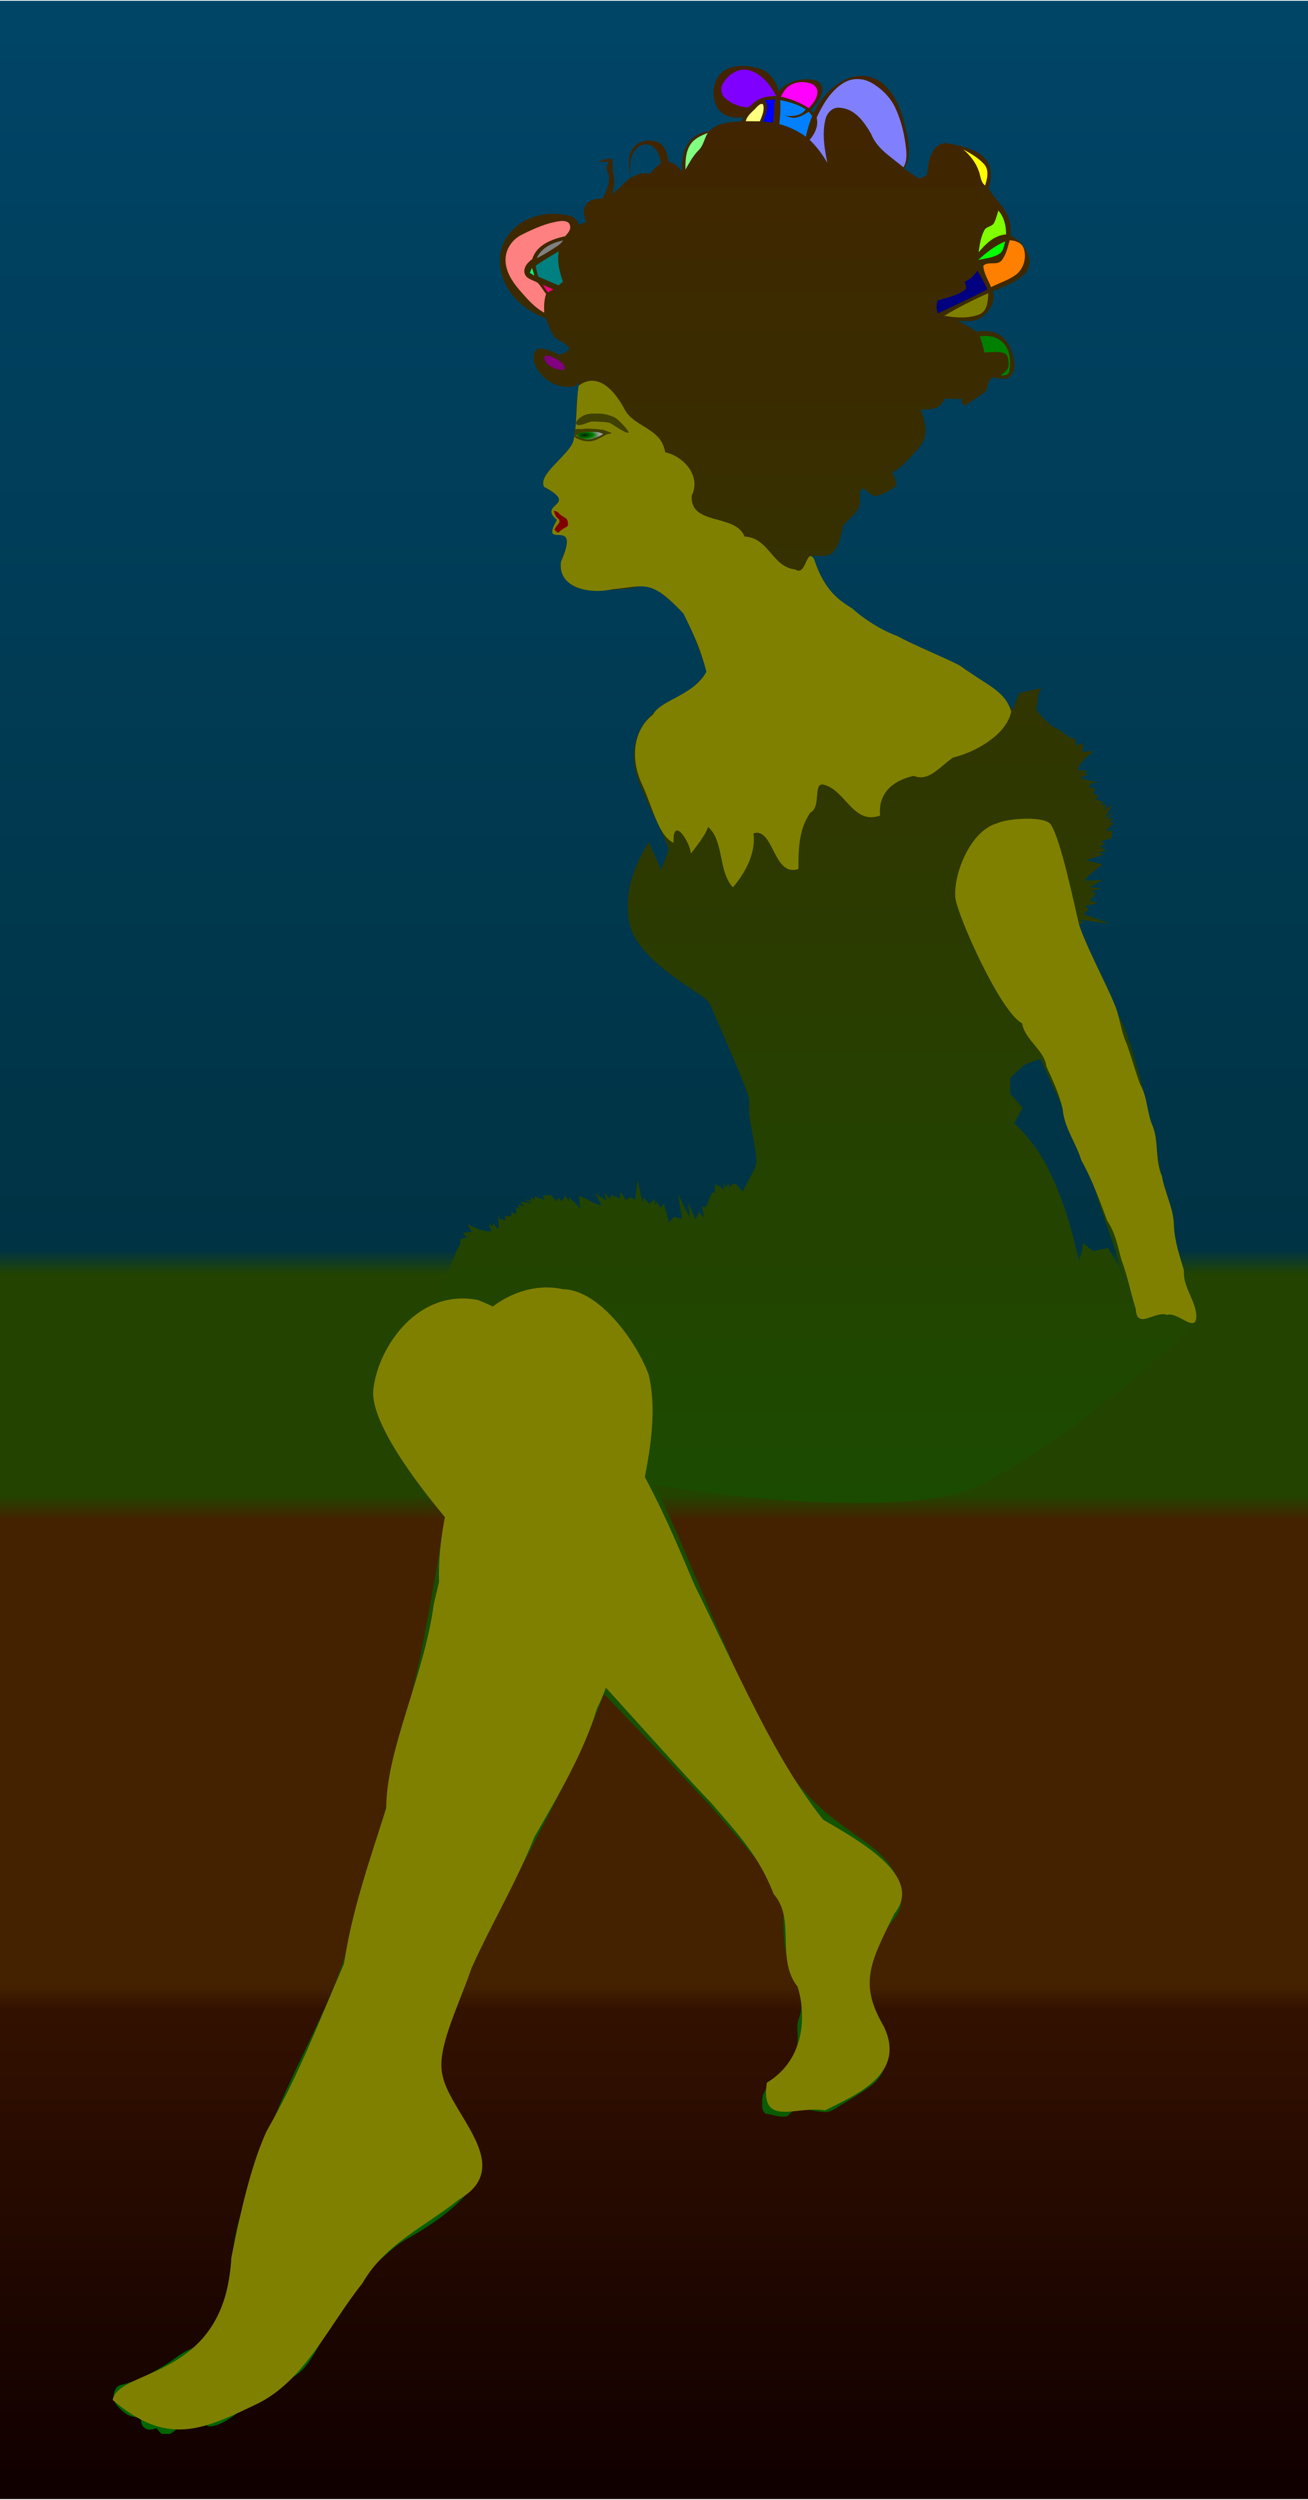
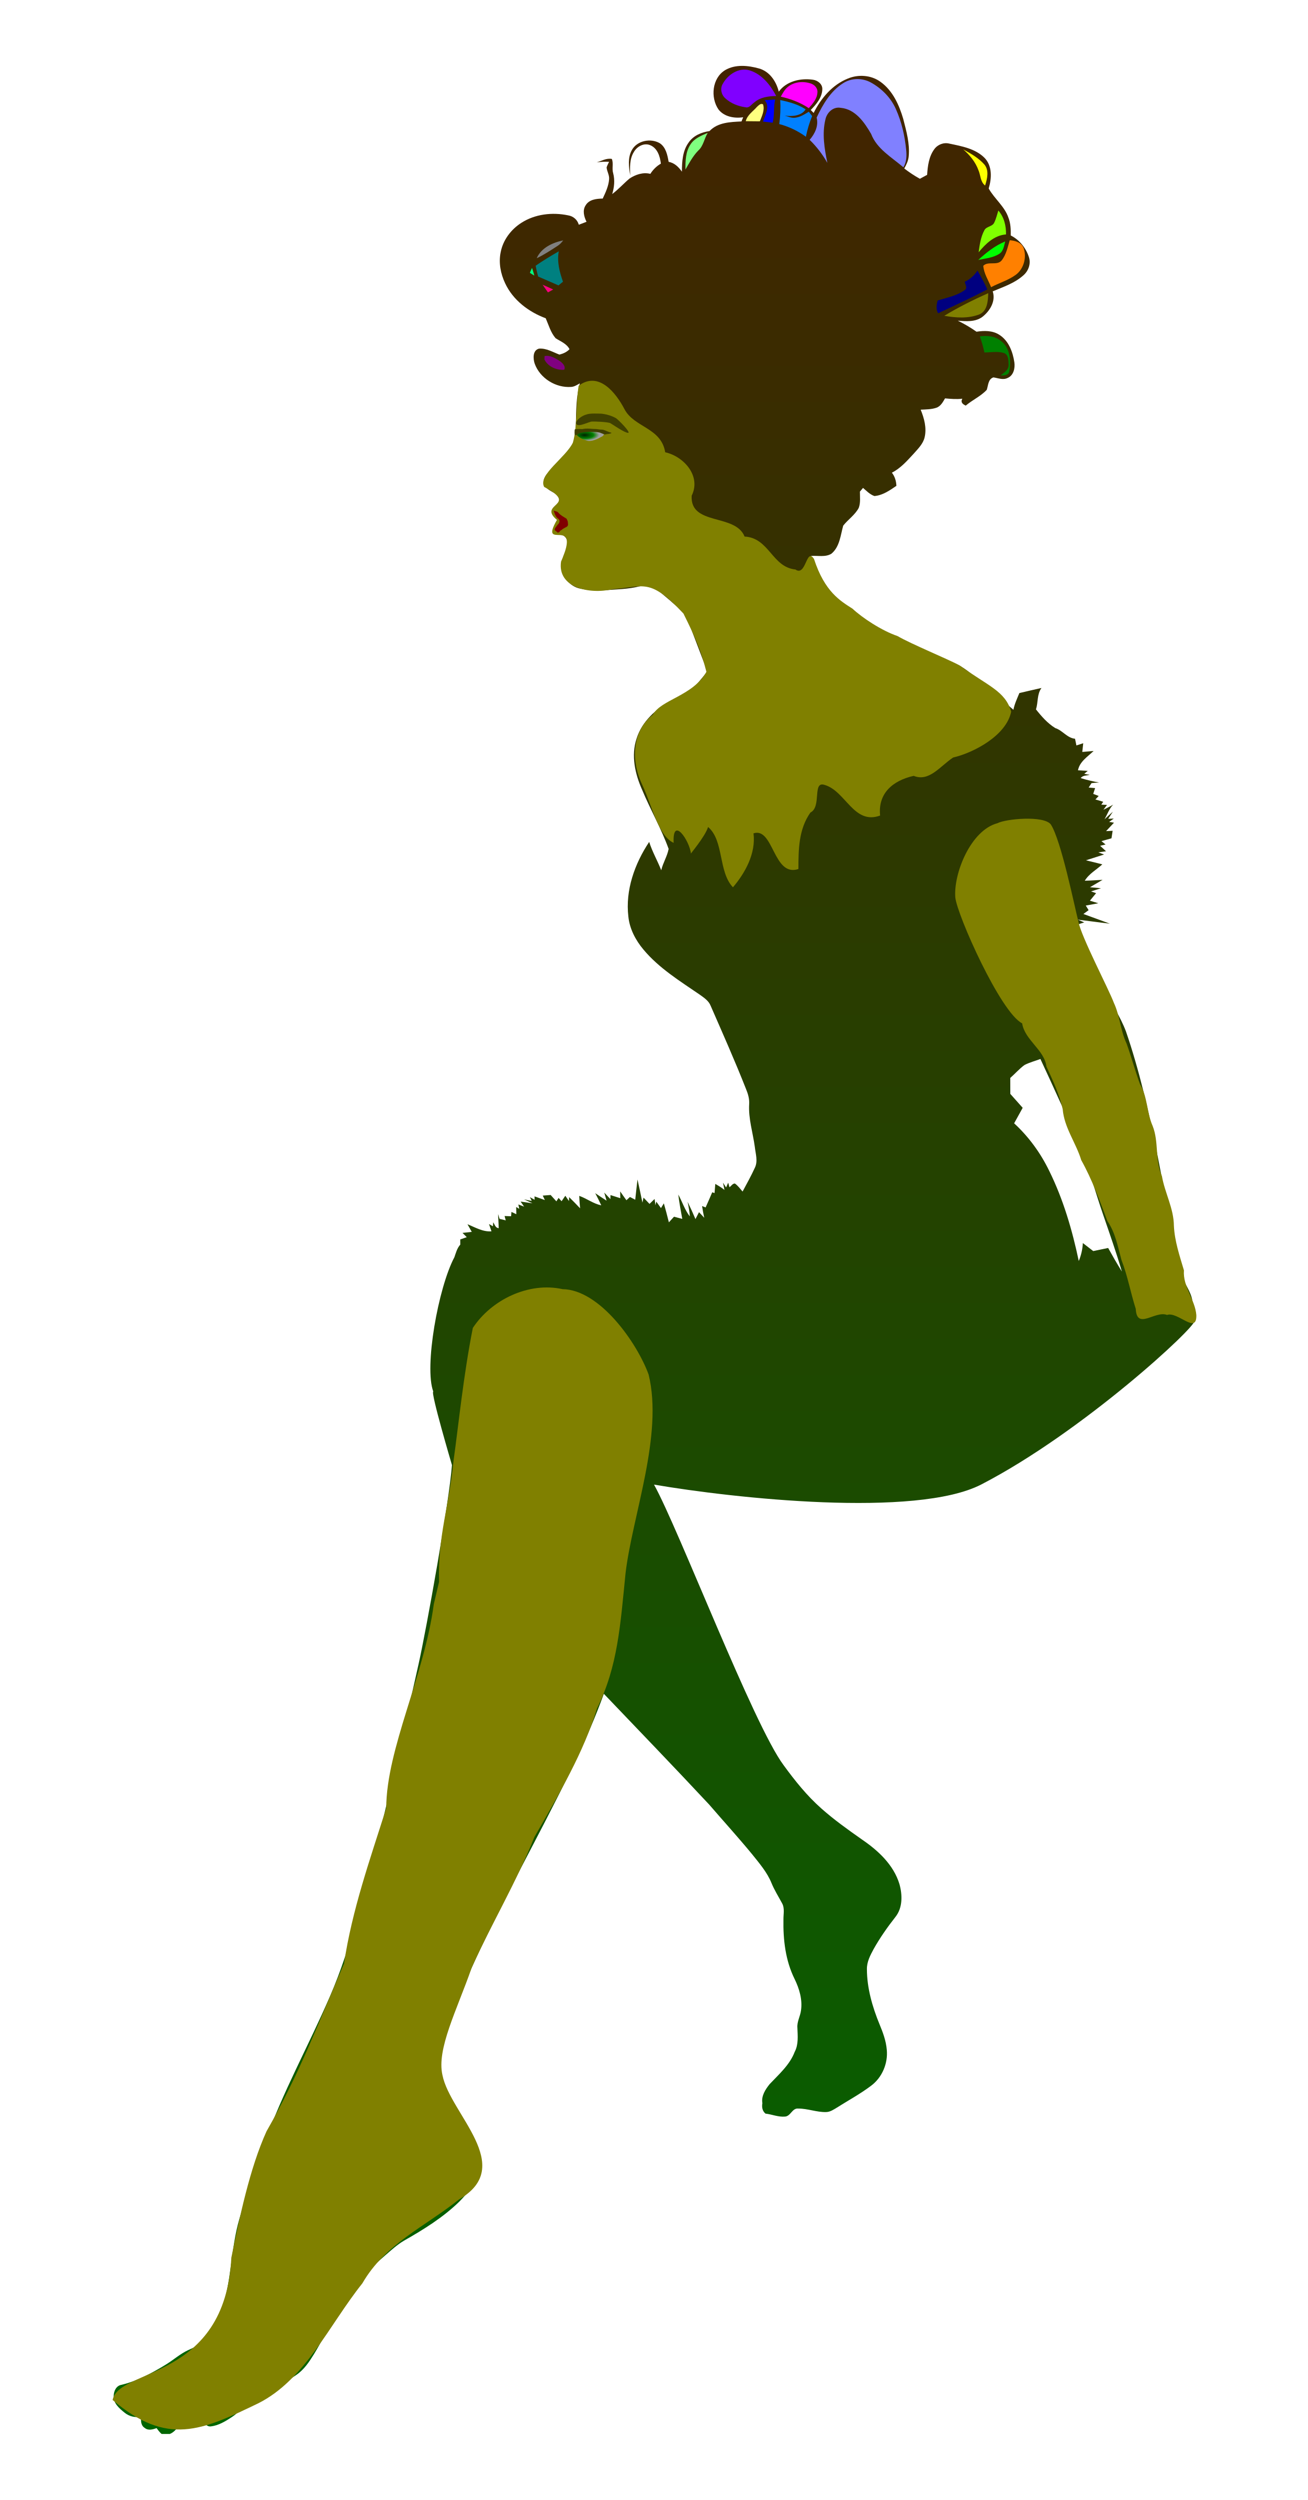
<svg xmlns="http://www.w3.org/2000/svg" version="1.1" viewBox="838 -44 884 1688" width="515" height="984">
  <style type="text/css" id="style1">
path { fill-rule:evenodd; }
.b0 .space { fill:url(#bg); stroke:none; stroke-width:0; }
.b0 .g11 { fill:#ffffff; }
.g11 { stroke:none; stroke-width:0; }
.sw { stroke-width:5.144; } 
.nf { stroke:#808080; stroke-width:5.144; fill:none; fill-opacity:0; } 
.f0 { fill:#404040; }
.f1 { fill:#800000; }
.f2 { fill:#FF0000; }
.f3 { fill:#008000; }
.f4 { fill:#808000; }
.f5 { fill:#FF8000; }
.f6 { fill:#00FF00; }
.f7 { fill:#80FF00; }
.f8 { fill:#FFFF00; }
.f9 { fill:#000080; }
.f10 { fill:#800080; }
.f11 { fill:#FF0080; }
.f12 { fill:#008080; }
.f13 { fill:#808080; }
.f14 { fill:#FF8080; }
.f15 { fill:#00FF80; }
.f16 { fill:#80FF80; }
.f17 { fill:#FFFF80; }
.f18 { fill:#0000FF; }
.f19 { fill:#8000FF; }
.f20 { fill:#FF00FF; }
.f21 { fill:#0080FF; }
.f22 { fill:#8080FF; }
.f23 { fill:#FF80FF; }
.f24 { fill:#00FFFF; }
.f25 { fill:#80FFFF; }
.f26 { fill:#FFFFFF; }

.hrdr { fill:url(#hrdr); }
.fairy { fill:#808000; }
.lips { fill:#800000;}
.eye { fill:url(#eg);}
.brow { fill:#404000; }

</style>
  <defs>
    <linearGradient id="bg" x1="0" y1="0" x2="0" y2="100%">
      <stop stop-color="#004466" offset="0" />
      <stop stop-color="#003344" offset=".5" />
      <stop stop-color="#224400" offset=".51" />
      <stop stop-color="#224400" offset=".6" />
      <stop stop-color="#442200" offset=".61" />
      <stop stop-color="#442200" offset=".8" />
      <stop stop-color="#331100" offset=".81" />
      <stop stop-color="#110000" offset="1" />
    </linearGradient>
    <linearGradient id="hrdr" x1="0" y1="0" x2="0" y2="100%">
      <stop stop-color="#442200" offset="0" />
      <stop stop-color="#224400" offset=".5" />
      <stop stop-color="#006600" offset="1" />
    </linearGradient>
    <radialGradient id="eg" cx=".3" cy=".4">
      <stop stop-color="#002200" offset="0" />
      <stop stop-color="#008000" offset=".6" />
      <stop stop-color="#a0a0a0" offset="1" />
    </radialGradient>
  </defs>
  <g class="b0">
-     <rect class="space" x="838" y="-44" width="884" height="1688" />
    <g class="sw">
      <g class="g11">
        <g>
          <path class="hrdr" d="m 1586.932,798.682 c -3.358,0.694 -6.707,1.407 -10.065,2.1 -2.357,-1.803 -4.705,-3.606 -7.034,-5.429 -0.198,4.181 -1.159,8.272 -2.754,12.155 -4.399,-20.892 -10.451,-41.587 -19.902,-60.776 -5.854,-12.125 -13.869,-23.161 -23.785,-32.275 1.932,-3.497 3.864,-6.974 5.785,-10.471 -2.804,-3.12 -5.577,-6.261 -8.361,-9.401 -0.01,-3.606 -0.02,-7.202 -0.03,-10.788 3.259,-2.863 6.122,-6.191 9.619,-8.747 3.408,-1.763 7.162,-2.695 10.739,-4.062 8.638,18.436 16.841,37.08 25.558,55.466 6.657,16.415 11.234,33.553 17.019,50.265 4.319,12.571 8.747,25.123 12.492,37.882 -3.249,-5.221 -6.31,-10.55 -9.282,-15.92 z m 58.23,49.314 c -2.179,-4.329 -0.545,-9.292 -1.337,-13.869 -1.05,-6.439 -5.686,-11.482 -7.301,-17.713 -12.68,-54.634 -19.278,-110.823 -37.565,-164.07 -3.824,-10.144 -10.025,-19.129 -14.889,-28.768 -7.133,-13.998 -12.69,-28.709 -18.822,-43.152 1.833,-0.565 3.655,-1.149 5.518,-1.694 -1.08,-0.476 -3.249,-1.417 -4.329,-1.882 7.222,0.852 14.414,1.892 21.645,2.704 -5.954,-2.199 -11.927,-4.329 -17.871,-6.518 1.169,-0.882 2.328,-1.754 3.517,-2.605 -0.654,-1.05 -1.288,-2.08 -1.922,-3.101 2.823,-0.505 5.657,-0.991 8.47,-1.565 -1.902,-0.604 -3.784,-1.169 -5.676,-1.724 1.387,-1.694 2.784,-3.388 4.18,-5.072 -1.159,-0.426 -2.268,-0.802 -3.398,-1.208 2.219,-0.723 4.468,-1.417 6.716,-2.13 -2.486,-0.248 -4.973,-0.475 -7.44,-0.694 2.833,-1.674 5.676,-3.329 8.52,-4.993 -4.022,0.228 -8.024,0.525 -12.036,0.604 2.853,-4.735 7.886,-7.4 11.858,-11.075 -3.695,-0.911 -7.38,-1.803 -11.066,-2.714 4.072,-1.327 8.163,-2.625 12.244,-3.923 -1.298,-0.485 -2.586,-0.961 -3.863,-1.437 1.714,-0.258 3.437,-0.515 5.181,-0.753 -1.327,-1.238 -2.655,-2.477 -3.962,-3.695 0.912,-0.218 2.734,-0.654 3.646,-0.862 -0.694,-0.575 -2.071,-1.724 -2.764,-2.298 2.249,-0.644 4.497,-1.278 6.766,-1.902 0.258,-1.704 0.515,-3.398 0.792,-5.072 -1.486,0.059 -2.972,0.139 -4.438,0.228 1.763,-1.902 3.546,-3.804 5.33,-5.696 -0.823,-0.139 -2.447,-0.416 -3.259,-0.545 0.783,-0.575 2.348,-1.704 3.13,-2.269 -0.941,0.05 -2.813,0.149 -3.754,0.198 1.05,-1.615 2.1,-3.22 3.141,-4.834 -1.902,1.714 -3.824,3.388 -5.657,5.171 1.912,-3.319 3.14,-7.133 5.854,-9.936 -2.12,1.298 -4.378,2.358 -6.578,3.477 0.605,-0.822 1.813,-2.477 2.417,-3.299 -1.308,-0.079 -2.596,-0.129 -3.864,-0.159 0.416,-0.664 0.862,-1.288 1.298,-1.922 -1.753,-0.585 -3.517,-1.09 -5.27,-1.565 0.723,-0.802 1.456,-1.605 2.209,-2.388 -1.238,-0.475 -2.467,-0.941 -3.685,-1.387 0.317,-0.981 0.951,-2.942 1.268,-3.923 -1.456,-0.139 -2.912,-0.277 -4.349,-0.376 0.674,-0.981 1.317,-1.981 1.932,-2.992 1.704,-0.178 3.428,-0.317 5.161,-0.406 -4.21,-0.733 -8.381,-1.714 -12.462,-2.982 1.397,-1.981 4.002,-1.654 6.093,-2.209 -0.931,-0.168 -2.784,-0.505 -3.715,-0.674 0.773,-0.674 1.555,-1.347 2.348,-2.001 -2.199,-0.119 -4.388,-0.238 -6.568,-0.367 1.05,-5.855 6.568,-9.243 10.56,-13.086 -2.566,0.218 -5.112,0.446 -7.658,0.674 0.198,-1.981 0.416,-3.943 0.634,-5.904 -1.545,0.495 -3.091,1.001 -4.606,1.516 -0.317,-1.516 -0.644,-3.031 -0.931,-4.527 -5.439,-0.565 -8.391,-5.647 -13.374,-7.232 -5.171,-3.19 -9.292,-7.886 -13.027,-12.621 1.545,-4.814 0.585,-10.164 3.725,-14.473 -4.983,1.159 -9.986,2.229 -14.948,3.447 -1.516,3.695 -3.259,7.331 -4.022,11.283 -5.776,-4.696 -10.521,-10.521 -16.465,-15.018 -8.272,-5.577 -15.166,-13.304 -24.598,-17.069 -21.923,-8.351 -43.638,-17.752 -63.302,-30.69 -2.675,-1.575 -4.131,-4.478 -6.697,-6.181 -4.289,-2.942 -8.648,-5.894 -12.145,-9.787 -6.627,-7.073 -9.867,-16.405 -13.542,-25.172 4.527,-0.367 9.679,1 13.75,-1.526 5.597,-4.626 6.142,-12.413 7.965,-18.941 3.259,-4.22 8.034,-7.242 10.521,-12.066 1.288,-3.497 0.753,-7.311 0.773,-10.947 0.694,-0.842 1.397,-1.674 2.11,-2.506 2.378,2.041 4.636,4.468 7.697,5.498 5.558,-0.456 10.372,-3.814 14.85,-6.895 -0.139,-3.24 -1.05,-6.33 -3.061,-8.896 5.884,-2.932 10.243,-7.985 14.651,-12.71 2.942,-3.388 6.469,-6.687 7.499,-11.234 1.466,-6.3 -0.297,-12.779 -2.685,-18.614 3.537,-0.188 7.192,-0.148 10.59,-1.298 2.923,-1 4.438,-3.834 5.875,-6.34 3.893,0.357 7.796,0.703 11.699,0.218 -1.367,2.417 0.218,3.715 2.308,4.666 4.498,-3.834 10.124,-6.281 14.186,-10.649 1.03,-2.972 0.881,-7.222 4.487,-8.411 3.17,0.446 6.508,1.962 9.629,0.377 4.012,-1.694 5.112,-6.598 4.547,-10.521 -1.03,-7.123 -3.923,-14.78 -10.313,-18.723 -4.537,-2.873 -10.164,-2.784 -15.276,-1.991 -3.992,-2.833 -8.242,-5.29 -12.621,-7.46 5.508,0.446 11.63,0.961 16.395,-2.417 5.211,-3.973 9.382,-10.659 7.182,-17.396 7.192,-3.021 14.909,-5.557 20.793,-10.887 3.368,-2.942 5.092,-7.747 3.715,-12.096 -1.971,-6.281 -6.409,-11.828 -12.324,-14.78 0.069,-4.062 -0.059,-8.202 -1.565,-12.016 -2.615,-7.717 -9.441,-12.739 -13.334,-19.714 2.011,-6.716 2.516,-15.008 -2.605,-20.496 -6.29,-6.479 -15.612,-8.074 -24.062,-9.857 -3.794,-0.941 -7.915,0.683 -10.144,3.854 -3.636,4.963 -4.418,11.313 -4.805,17.277 -1.644,0.872 -3.269,1.773 -4.894,2.655 -3.705,-2.041 -7.212,-4.399 -10.57,-6.964 1.456,-2.556 2.774,-5.28 3.012,-8.262 0.832,-8.579 -1.595,-17.009 -3.695,-25.241 -2.754,-9.421 -7.113,-19.11 -15.315,-25.004 -6.35,-4.656 -15.078,-5.231 -22.24,-2.199 -10.431,4.23 -18.069,13.324 -23.003,23.191 -0.654,-0.683 -1.298,-1.347 -1.941,-2.011 3.705,-3.814 7.588,-8.282 7.806,-13.869 0.228,-3.586 -3.051,-6.112 -6.31,-6.568 -8.331,-1.218 -17.941,0.921 -23.112,8.064 -1.664,-6.885 -6.142,-13.601 -13.245,-15.642 -7.47,-2.1 -16.157,-3.002 -23.092,1.139 -8.698,5.379 -9.946,18.337 -4.478,26.43 3.853,5.062 10.798,6.241 16.761,5.359 -0.396,0.941 -0.782,1.893 -1.159,2.843 -7.559,0.357 -16.018,0.604 -21.606,6.498 -5.419,0.792 -10.937,3.051 -14.097,7.737 -4.131,5.657 -4.517,12.948 -4.556,19.694 -2.2,-3.15 -5.033,-5.944 -8.966,-6.647 -0.802,-4.567 -1.833,-9.857 -6.003,-12.591 -6.172,-3.576 -15.424,-1.763 -18.911,4.745 -2.853,5.24 -1.991,11.432 -1.06,17.059 -0.179,-5.34 -0.495,-11.095 2.447,-15.811 2.08,-3.754 6.806,-6.419 11.036,-4.666 4.934,1.991 6.697,7.648 7.242,12.492 -2.922,1.664 -5.31,4.062 -7.112,6.895 -4.934,-1.258 -9.946,0.466 -14.067,3.16 -4.012,3.378 -7.509,7.331 -11.719,10.491 1.397,-4.567 1.882,-9.411 0.663,-14.067 -1,-3.17 0.337,-6.598 -0.901,-9.669 -3.567,-0.684 -6.875,1.307 -10.174,2.318 2.744,-0.347 5.518,-0.545 8.292,-0.377 -0.585,1.248 -1.228,2.467 -1.664,3.784 0.238,2.704 1.922,5.132 1.704,7.896 -0.317,4.676 -2.377,8.985 -4.329,13.165 -4.161,0.059 -9.183,0.575 -11.531,4.547 -2.279,3.457 -1.1,7.727 0.585,11.145 -1.744,0.644 -3.487,1.308 -5.211,1.991 -0.951,-3.388 -3.764,-5.815 -7.232,-6.35 -10.639,-2.229 -22.369,-0.902 -31.621,5.082 -6.994,4.448 -12.393,11.64 -13.958,19.862 -1.466,7.053 -0.039,14.454 3.002,20.902 5.26,11.373 15.9,19.397 27.441,23.686 2.001,4.557 3.348,9.639 6.667,13.463 3.358,2.2 7.44,3.626 9.421,7.43 -1.823,1.962 -4.269,3.012 -6.806,3.675 -4.468,-1.684 -8.965,-4.488 -13.879,-4.032 -4.27,1.159 -3.982,6.716 -2.873,10.075 3.537,9.916 14.275,16.564 24.707,15.781 2.159,-0.129 3.992,-1.407 5.835,-2.417 -2.566,9.203 -2.477,18.812 -2.685,28.283 -0.377,4.973 0.029,10.6 -3.398,14.671 -4.963,6.221 -10.243,12.205 -15.81,17.901 -1.952,2.1 -3.566,5.419 -1.962,8.173 2.219,3.576 6.697,4.468 9.678,7.162 0.317,1.159 0.594,2.338 0.812,3.537 -1.704,1.961 -3.527,3.844 -4.904,6.053 -0.02,3.101 2.695,5.3 4.596,7.45 -2.437,1.704 -4.676,4.26 -4.151,7.479 2.09,1.575 5.27,0.743 7.311,2.566 2.893,2.288 2.536,6.598 1.07,9.609 -1.813,3.526 -2.942,7.42 -2.913,11.412 0.624,6.716 5.657,12.868 12.323,14.345 5.518,1.119 11.214,1.446 16.841,1.139 7.975,-0.614 16.068,-0.683 23.865,-2.704 2.695,-0.456 5.825,-1.942 8.321,-0.208 4.2,3.041 7.994,6.598 12.007,9.887 3.398,3.18 7.43,5.776 10.362,9.421 5.151,12.7 9.758,25.628 14.83,38.367 -3.616,4.686 -7.35,9.342 -11.828,13.245 -3.685,2.893 -8.381,3.982 -12.363,6.39 -10.431,5.627 -20.021,14.216 -23.656,25.826 -3.844,11.462 -1.05,23.914 3.745,34.643 5.607,13.463 12.938,26.192 17.911,39.913 -0.931,4.993 -3.864,9.441 -4.993,14.434 -2.536,-6.469 -6.063,-12.522 -8.153,-19.169 -9.788,14.731 -16.197,32.602 -14.067,50.473 0.842,8.312 4.894,15.959 10.204,22.289 10.501,12.571 24.627,21.249 37.991,30.413 2.824,2.051 6.023,4.061 7.371,7.46 8.163,18.683 16.464,37.327 23.934,56.298 1.347,3.24 2.377,6.677 2.139,10.243 -0.585,9.797 2.506,19.238 3.814,28.857 0.495,4.616 2.209,9.609 0.069,14.057 -2.496,5.518 -5.488,10.798 -8.331,16.148 -1.634,-1.902 -3.15,-3.953 -5.191,-5.429 -1.555,-0.04 -2.477,1.714 -3.675,2.506 -0.218,-0.773 -0.644,-2.308 -0.862,-3.081 -0.475,1.07 -0.951,2.15 -1.407,3.249 -0.713,-1.109 -1.407,-2.169 -2.11,-3.239 0.307,1.625 0.634,3.259 1,4.904 -1.922,-1.575 -4.072,-2.823 -6.191,-4.072 -0.178,2.061 -0.357,4.111 -0.515,6.201 -0.387,-0.129 -1.169,-0.396 -1.565,-0.535 -1.466,3.418 -2.933,6.845 -4.468,10.233 -0.604,-0.238 -1.794,-0.703 -2.388,-0.941 0.396,2.655 0.882,5.31 1.456,7.945 -1.149,-1.308 -2.358,-2.546 -3.537,-3.804 -0.792,1.546 -1.605,3.101 -2.387,4.676 -1.664,-3.953 -3.447,-7.836 -5.32,-11.69 0.664,3.269 1.308,6.558 1.506,9.906 -3.447,-4.458 -5.102,-9.936 -7.806,-14.82 0.654,5.538 1.734,11.006 2.695,16.494 -1.872,-0.525 -3.715,-1.01 -5.578,-1.506 -1.159,1.258 -2.308,2.536 -3.467,3.814 -1.06,-4.299 -2.199,-8.579 -3.398,-12.839 -0.485,0.802 -1.466,2.407 -1.952,3.21 -1.06,-1.466 -2.11,-2.922 -3.16,-4.359 -0.139,0.614 -0.426,1.853 -0.575,2.477 -0.188,-1.446 -0.386,-2.873 -0.575,-4.289 -1.149,1.11 -2.298,2.219 -3.428,3.348 -1.357,-1.437 -2.704,-2.853 -4.052,-4.27 -0.178,0.852 -0.545,2.546 -0.733,3.398 -1.05,-5.231 -2.209,-10.432 -3.338,-15.632 -0.555,4.557 -1.03,9.124 -1.535,13.69 -1.199,-0.634 -2.387,-1.258 -3.576,-1.872 -0.594,0.545 -1.773,1.654 -2.367,2.209 -1.437,-1.991 -2.853,-3.982 -4.23,-5.993 0.03,1.526 0.06,3.061 0.079,4.606 -2.219,-0.684 -4.438,-1.387 -6.637,-2.11 -0.01,0.683 -0.04,2.051 -0.049,2.734 -1.387,-1.486 -2.784,-2.962 -4.151,-4.428 0.525,1.803 1.06,3.646 1.575,5.478 -2.595,-1.635 -5.131,-3.348 -7.668,-5.062 1.397,2.704 2.794,5.429 4.062,8.212 -5.369,-1.08 -9.758,-4.616 -14.88,-6.39 0.099,2.804 0.317,5.597 0.585,8.411 -2.417,-2.576 -4.894,-5.102 -7.41,-7.568 l -0.129,2.655 c -0.812,-1.198 -1.635,-2.407 -2.447,-3.576 -0.852,1.209 -1.694,2.437 -2.526,3.695 -0.694,-0.743 -1.367,-1.486 -2.021,-2.239 -0.505,0.753 -1.01,1.526 -1.506,2.318 -1.288,-1.446 -2.576,-2.863 -3.854,-4.29 -1.783,0.119 -3.566,0.257 -5.349,0.416 0.356,0.753 1.07,2.259 1.426,3.011 -2.338,-0.842 -4.666,-1.664 -6.994,-2.496 0.02,0.575 0.05,1.734 0.06,2.308 -1.06,-0.604 -2.12,-1.199 -3.18,-1.783 l 1.258,2.566 c -1.298,-0.268 -3.903,-0.812 -5.201,-1.08 1.882,0.872 3.764,1.763 5.657,2.665 -2.665,-0.416 -5.33,-0.802 -7.985,-1.159 0.763,1.139 1.546,2.279 2.338,3.428 -1.288,-0.515 -2.586,-1.01 -3.873,-1.486 0.158,0.743 0.466,2.209 0.614,2.952 -0.515,-0.307 -1.556,-0.921 -2.08,-1.228 0.039,1.605 0.079,3.229 0.109,4.864 -1.099,-0.525 -2.209,-1.04 -3.299,-1.535 -0.059,0.723 -0.178,2.189 -0.238,2.922 -1.476,-0.069 -2.942,-0.119 -4.408,-0.159 0.198,0.743 0.584,2.209 0.783,2.952 -1.387,-0.376 -2.764,-0.703 -4.151,-1 -0.268,-0.822 -0.802,-2.447 -1.07,-3.259 0.178,3.16 0.406,6.34 0.446,9.53 -2.209,-0.178 -2.675,-2.486 -3.685,-3.982 -0.05,0.684 -0.149,2.031 -0.208,2.704 -0.664,-0.386 -1.991,-1.159 -2.655,-1.545 0.555,1.605 1.129,3.299 1.684,4.943 -5.835,0.466 -11.026,-2.685 -16.227,-4.805 0.961,1.714 1.932,3.457 2.903,5.191 -2.09,0.228 -4.181,0.426 -6.261,0.674 0.951,0.951 1.912,1.912 2.873,2.893 -1.476,0.485 -2.932,1.01 -4.388,1.526 0,1.159 0,2.318 0.01,3.507 -2.179,2.407 -2.932,5.528 -3.982,8.51 -10.938,20.608 -20.505,74.265 -14.25,90.804 -2.114,-0.103 12.616,49.659 12.616,49.659 -1.952,25.351 -17.05,109.673 -22.558,134.409 -13.027,57.635 -25.351,115.479 -41.775,172.272 -5.191,17.643 -10.719,35.237 -18.069,52.127 -14.414,33.315 -32.216,65.184 -44.331,99.49 -5.577,17.049 -12.046,33.82 -16.97,51.097 -6.023,20.625 -5.042,42.706 -12.482,62.995 -2.358,6.201 -4.735,12.631 -9.153,17.703 -3.388,3.913 -8.381,5.686 -12.918,7.866 -5.656,2.595 -10.243,6.905 -15.573,10.055 -9.302,5.627 -19.01,10.917 -29.67,13.423 -3.408,0.624 -5.052,4.2 -5.112,7.38 -0.396,5.023 3.893,8.629 7.44,11.472 3.111,2.546 7.192,3.408 11.115,2.685 -0.268,2.704 -0.218,5.964 2.437,7.569 2.348,1.971 5.439,1.02 8.014,0.119 0.981,1.387 2.031,2.794 3.358,3.943 h 5.587 c 4.835,-2.021 6.627,-7.311 10.312,-10.639 3.447,1.724 7.301,2.358 11.056,1.238 1.694,1.823 3.348,4.498 6.211,4.319 5.27,-0.604 10.005,-3.457 14.344,-6.34 5.706,-3.774 9.768,-9.659 15.949,-12.74 9.411,-4.934 18.961,-9.728 27.708,-15.801 5.141,-3.517 8.638,-8.797 11.848,-13.998 5.577,-9.163 10.273,-18.822 14.949,-28.451 2.11,-4.626 5.191,-8.678 8.371,-12.581 7.44,-9.322 15.791,-17.891 24.796,-25.687 4.111,-3.497 8.074,-7.232 12.759,-9.946 13.215,-7.519 26.311,-15.622 37.258,-26.282 5.597,-5.617 10.996,-12.323 11.789,-20.506 1.337,-11.967 -3.755,-23.409 -9.579,-33.533 -4.23,-7.638 -9.639,-14.632 -13.076,-22.686 -3.883,-10.639 -4.408,-22.567 -1.119,-33.434 2.437,-8.48 6.964,-16.108 10.362,-24.191 16.544,-41.557 38.14,-80.816 58.626,-120.501 14.81,-28.847 29.729,-57.784 40.745,-88.335 23.775,24.905 47.699,49.681 71.197,74.863 9.649,11.174 19.595,22.111 28.986,33.513 4.884,6.132 10.164,12.175 13.136,19.535 1.942,4.735 4.686,9.064 7.103,13.562 1.922,3.348 0.911,7.311 0.961,10.966 -0.267,13.661 1.357,27.777 7.489,40.17 3.22,6.558 5.439,13.928 4.378,21.299 -0.495,3.992 -2.804,7.658 -2.437,11.779 0.198,5.458 0.832,11.244 -1.843,16.276 -3.358,8.817 -10.63,15.087 -16.93,21.784 -2.902,3.616 -5.736,7.994 -4.894,12.868 -0.475,2.635 -0.049,5.231 2.091,7.043 4.418,0.495 8.668,2.417 13.185,2.011 3.893,-0.228 4.844,-5.894 8.995,-5.419 6.35,-0.049 12.423,2.526 18.782,2.358 2.754,-0.049 5.092,-1.674 7.361,-3.041 7.678,-4.864 15.711,-9.193 22.973,-14.681 7.479,-5.488 11.58,-15.127 10.689,-24.31 -0.476,-6.013 -2.596,-11.719 -4.884,-17.227 -4.864,-11.838 -8.509,-24.419 -8.549,-37.297 -0.079,-4.914 2.259,-9.362 4.527,-13.542 4.29,-7.668 9.371,-14.869 14.78,-21.774 4.924,-6.191 4.726,-14.919 2.675,-22.18 -3.942,-13.017 -14.424,-22.686 -25.35,-30.115 -9.431,-6.627 -18.862,-13.334 -27.48,-21.012 -9.688,-8.549 -17.782,-18.693 -25.38,-29.095 -20.506,-27.391 -71.043,-159.867 -87.656,-189.676 53.509,9.19 177.162,22.647 221.163,-0.082 68.778,-35.528 145.796,-107.047 144.001,-110.485 z" />
          <path class="f3  " d="M 1514.06,185.516 c6.479,4.487,7.39,13.413,6.102,20.576c-0.327,3.002-3.527,3.141-5.865,3.022 c2.219-1.892,5.379-3.586,5.369-6.915c-0.119-2.823,0.109-7.004-3.101-8.183 c-4.289-1.347-8.857-0.426-13.255-0.386c-0.802-3.695-1.833-7.321-3.081-10.877 C1504.976,182.128,1510.138,182.455,1514.06,185.516z" />
          <path class="f4  " d="M 1499.835,167.932c-7.489,2.853-15.89,2.298-23.637,0.911 c9.52-5.766,19.526-10.758,29.7-15.276C1505.719,158.7,1505.383,165.634,1499.835,167.932z" />
          <path class="f5  " d="M 1520.43,117.796 c3.744,0.238,8.044,1.555,9.431,5.478c2.1,6.211,0.02,13.918-5.34,17.881 c-5.062,3.685-11.194,5.458-16.702,8.351c-1.872-4.755-4.893-9.233-5.28-14.444 c3.309-3.328,9.173,0.079,12.344-3.536C1518.053,127.613,1519.004,122.502,1520.43,117.796z" />
          <path class="f6  " d="M 1499.181,131.1 c5.419-4.983,11.303-9.659,18.168-12.482c-0.822,2.972-1.159,6.647-4.072,8.421 C1509.058,129.694,1503.946,130.1,1499.181,131.1z" />
          <path class="f7  " d="M 1509.969,105.829c1.258-2.576,1.892-5.389,2.754-8.103 c3.883,4.458,5.31,10.352,5.171,16.157c-7.866,0.555-13.75,6.311-18.495,12.046 c0.703-5.092,1.417-10.342,3.903-14.919C1504.679,108.316,1508.76,108.692,1509.969,105.829z" />
          <path class="f8  " d="M 1503.272,66.63 c3.348,4.012,1.932,9.688,0.495,14.196c-3.239-2.506-2.972-6.845-4.468-10.293 c-2.031-5.597-5.884-10.293-10.352-14.146C1494.079,59.22,1499.359,62.162,1503.272,66.63z" />
          <path class="f9  " d="M 1471.711,158.501 c6.29-1.932,13.096-3.16,18.485-7.182c1.803-1.367,0.059-3.774-0.159-5.478c3.566-1.625,6.459-4.3,8.619-7.549 c2.278,4.19,4.705,8.321,6.598,12.71c-10.887,5.776-22.111,10.887-33.246,16.157 C1470.463,164.425,1470.928,161.384,1471.711,158.501z" />
          <path class="f10  " d="M 1219.325,205.299c-5.122,0.495-11.075-2.17-13.393-6.934 c0.02-0.575,0.07-1.714,0.099-2.288c3.626-0.832,7.063,1.377,10.055,3.16 C1217.939,200.525,1220.564,202.833,1219.325,205.299z" />
          <path class="f11  " d="M 1208.32,153.043c-1.218-1.724-2.417-3.457-3.596-5.191 c2.388,1.04,4.775,2.13,7.152,3.24C1210.677,151.736,1209.498,152.389,1208.32,153.043z" />
          <path class="f12  " d="M 1215.442,148.328 c-4.547-2.08-9.183-3.953-13.74-5.993c-0.664-2.417-1.248-4.854-1.674-7.321 c5.033-3.517,10.312-6.657,15.622-9.728c-1.278,7.004,0.495,13.948,2.843,20.516 C1217.473,146.634,1216.453,147.486,1215.442,148.328z" />
          <path class="f13  " d="M 1214.719,121.689c-4.557,2.932-9.084,5.954-13.988,8.272 c3.101-7.113,10.729-10.57,17.901-12.066C1217.552,119.361,1216.294,120.728,1214.719,121.689z" />
-           <path class="f14  " d="M 1219.989,115.052 c-8.926,1.981-19.417,5.845-22.29,15.543c-3.091,2.179-6.261,5.647-5.102,9.758 c1.238,3.873,5.855,4.23,8.817,6.221c2.17,2.268,3.725,5.052,5.647,7.519 c-1.377,4.081-1.466,8.41-1.228,12.67c-6.885-3.675-11.908-9.807-16.97-15.573 c-4.874-5.696-9.282-12.591-9.193-20.358c0-7.261,4.854-13.938,11.333-16.96 c7.955-3.943,16.237-7.707,25.103-8.936c2.605-0.386,6.617-0.218,7.143,3.071 C1223.962,110.911,1221.664,113.051,1219.989,115.052z" />
          <path class="f15  " d="M 1199.136,141.7c-1.02-0.624-2.061-1.208-3.012-1.912 c0.406-1.139,0.931-2.219,1.446-3.299C1198.136,138.203,1198.661,139.947,1199.136,141.7z" />
          <path class="f16  " d="M 1309.88,57.248 c-3.606,3.725-6.072,8.312-8.618,12.779c-0.049-5.795,0.07-12.037,3.428-17.019 c2.645-4.081,7.351-5.954,11.65-7.757C1313.902,49.125,1313.436,54.118,1309.88,57.248z" />
          <path class="f17  " d="M 1342.006,37.366 c1.06-4.25,4.923-6.607,7.628-9.738c1.06-0.921,2.585-2.704,4.101-1.575c1.208,3.913-0.812,7.816-2.189,11.402 C1348.366,37.396,1345.176,37.386,1342.006,37.366z" />
          <path class="f18  " d="M 1360.204,38.387c-2.179-0.268-4.359-0.515-6.528-0.753 c1.446-4.527,5.013-10.273,1.1-14.473c2.368-0.149,4.735-0.317,7.113-0.466 C1360.719,27.866,1361.512,33.245,1360.204,38.387z" />
          <path class="f19  " d="M 1347.732,24.716c-1.842,1.219-3.249,3.873-5.805,3.259 c-5.033-0.674-10.055-2.655-13.8-6.132c-2.655-2.368-3.556-6.459-1.724-9.599 c3.418-6.36,10.976-11.491,18.376-9.173c8.232,2.615,13.948,9.897,17.812,17.287 C1357.381,20.436,1351.794,21.14,1347.732,24.716z" />
          <path class="f20  " d="M 1370.616,14.076c4.19-3.348,10.124-3.844,15.127-2.268 c2.655,0.792,5.003,3.21,4.706,6.142c-0.198,4.24-3.17,7.588-5.835,10.62c-5.716-3.844-12.234-6.261-18.921-7.787 C1367.059,18.376,1368.367,15.8,1370.616,14.076z" />
          <path class="f21  " d="M 1364.652,39.308c0.733-5.379,0.981-10.818,0.664-16.237 c5.954,1.278,12.017,2.883,17.158,6.281c-2.695,4.438-9.262,5.003-14.087,4.22 c2.298,0.683,4.616,1.813,7.083,1.436c3.398-0.406,6.32-2.308,9.164-4.052c0.753,0.981,1.486,1.962,2.239,2.962 c-1.852,4.507-3.259,9.183-4.22,13.958C1377.253,43.914,1371.131,41.002,1364.652,39.308z" />
          <path class="f22  " d="M 1389.914,34.929 c4.161-8.876,9.421-17.911,17.931-23.25c5.637-3.646,13.136-3.636,18.941-0.346 c7.202,4.032,13.354,10.263,16.692,17.871c3.883,8.648,5.993,18.01,6.934,27.421 c0.436,4.052,0.307,8.321-1.862,11.908c-7.886-6.796-17.891-12.373-21.814-22.567 c-4.527-7.836-10.669-16.732-20.516-17.623c-5.062-0.971-9.401,3.15-10.372,7.856 c-2.358,9.668-0.654,19.753,1.317,29.343c-3.229-5.736-7.261-10.986-11.977-15.573 C1388.755,45.846,1391.34,40.487,1389.914,34.929z" />
        </g>
      </g>
    </g>
  </g>
  <g>
    <path class="fairy" d="m 1229.063,216.108 c 13.569,-10.139 25.224,4.81 30.988,15.839 6.557,12.462 24.793,12.374 27.523,29.108 12.777,2.882 24.424,16.186 17.884,29.336 -1.194,20.538 29.491,11.831 35.768,27.624 16.694,0.875 18.455,20.635 34.373,22.259 7.254,5.071 7.296,-15.33 12.557,-7.077 7.24,22.222 17.824,28.301 26.027,33.56 6.558,6.142 19.635,14.798 30.415,18.492 9.996,5.745 32.692,14.904 42.003,19.867 19.372,14.002 30.799,17.272 34.796,31.205 -3.275,16.091 -25.051,27.651 -39.256,31 -8.928,5.962 -16.165,16.599 -26.642,12.37 -14.194,3.205 -24.232,11.844 -22.68,26.821 -17.854,6.552 -23.255,-16.709 -37.634,-20.736 -8.32,-2.62 -1.74,14.844 -9.461,18.699 -7.959,11.236 -8.102,24.902 -8.119,38.168 -17.069,5.714 -16.747,-28.543 -30.354,-24.103 1.722,13.424 -5.604,26.733 -13.889,36.446 -10.028,-10.506 -5.974,-31.537 -16.81,-40.736 -1.996,6.571 -12.585,18.804 -11.587,18.029 -0.836,-8.741 -12.585,-25.977 -11.684,-7.314 -10.306,-4.73 -14.174,-23.86 -21.116,-39.007 -8.785,-18.484 -5.761,-37.678 7.061,-47.533 5.438,-10.315 27.105,-12.661 36.207,-29.021 -3.767,-14.541 -7.397,-23.007 -15.534,-39.379 -22.556,-24.034 -26.142,-18.333 -48.029,-16.414 -15.684,3.595 -37.298,-1.066 -34.68,-18.71 14.155,-32.265 -15.37,-6.115 -2.791,-28.143 -13.459,-11.234 15.536,-9.532 -8.624,-22.279 -4.439,-8.109 14.662,-19.873 19.403,-29.94 3.023,-10.523 1.806,-23.956 3.884,-38.431 z" />
-     <path class="fairy" d="m 1160.978,833.837 c 87.837,33.884 135.221,168.857 147.198,194.195 31.507,63.85 53.521,115.744 86.078,156.886 24.529,14.39 68.463,38.49 48.265,63.424 -17.118,34.307 -23.784,47.702 -7.167,76.398 15.248,31.924 -18.102,45.799 -39.821,56.662 -18.988,-3.536 -43.892,12.124 -39.283,-18.726 27.091,-16.397 26.201,-47.658 20.807,-64.895 -14.914,-18.62 -1.042,-45.637 -16.144,-62.473 -9.812,-25.691 -24.312,-40.849 -42.089,-61.487 -25.298,-25.896 -103.659,-115.785 -131.593,-141.929 -29.384,-26.074 -103.202,-108.46 -96.641,-139.463 3.69,-27.272 29.961,-66.467 70.389,-58.592 z" />
    <path class="fairy" d="m 1134.722,1024.319 c -0.792,-31.955 6.592,-49.655 9.851,-82.301 3.333,-23.747 6.654,-57.558 12.99,-89.306 12.621,-19.205 37.942,-31.246 60.628,-26.204 25.173,0.299 50.43,36.341 58.177,57.724 10.013,41.056 -11.003,95.284 -15.6,134.236 -3.53,34.939 -5.199,62.914 -19.32,91.408 -8.896,29.413 -25.452,57.544 -42.278,86.801 -12.707,31.599 -28.195,57.055 -42.297,88.093 -10.164,29.082 -23.959,55.289 -19.82,72.901 5.261,26.188 49.94,61.356 11.3,83.782 -23.741,18.949 -49.915,29.895 -65.486,56.825 -22.553,28.228 -38.599,65.084 -70.345,81.031 -38.035,18.356 -61.521,29.185 -98.403,-2.262 4.165,-21.832 76.061,-12.991 80.24,-96.213 5.545,-27.124 12.438,-60.383 23.754,-85.289 22.526,-39.501 34.362,-71.682 52.392,-113.263 5.361,-36.199 17.544,-70.379 28.52,-105.091 0.103,-40.098 25.704,-89.287 32.145,-137.813 z" />
    <path class="fairy" d="m 1548.148,512.468 c 7.05,10.648 16.251,56.448 18.661,65.577 1.704,9.923 20.624,45.894 24,55.039 4.072,8.695 4.416,18.729 8.598,27.523 3.224,9.058 5.756,18.367 9.063,27.411 5.181,8.682 4.495,19.067 8.507,28.138 4.376,10.982 1.435,23.205 6.295,33.958 1.956,11.381 7.996,21.776 8.095,33.559 0.487,10.407 3.867,20.252 6.783,30.122 -0.849,11.058 7.584,19.768 8.384,30.247 0.352,13.472 -12.608,-2.683 -19.799,-0.111 -8.136,-3.154 -20.404,10.545 -21.144,-4.099 -3.565,-11.189 -5.482,-22.248 -9.677,-33.113 -2.473,-8.986 -4.106,-18.381 -9.513,-26.254 -5.225,-13.97 -10.347,-28.014 -17.63,-41.093 -3.578,-11.752 -11.529,-21.952 -12.557,-34.473 -2.278,-10.268 -6.672,-19.331 -10.996,-28.821 -1.302,-11.238 -14.699,-17.869 -16.393,-29.158 -14.699,-7.428 -43.967,-73.196 -45.185,-85.027 -1.315,-16.032 10.285,-45.436 28.504,-50.214 5.556,-2.949 31.155,-5.345 36.004,0.789 z" />
  </g>
  <g>
    <path class="lips" d="m 1212.167,300.411 c 1.047,0.627 2.526,0.465 3.271,1.571 1.442,1.712 3.486,2.706 5.349,3.872 0.628,0.935 1.105,2.035 1.011,3.178 0.34,1.121 -0.164,2.252 -1.285,2.64 -1.062,0.606 -2.218,1.099 -3.098,1.973 -1.077,0.233 -1.377,2.057 -2.672,1.612 -0.629,-0.863 -2.246,-1.229 -1.778,-2.494 0.459,-0.976 1.256,-1.757 1.837,-2.666 0.952,-0.807 1.658,-2.086 1.17,-3.352 -0.586,-1.051 -1.96,-1.414 -2.314,-2.654 -0.785,-1.103 -1.009,-2.441 -1.492,-3.679 z" />
  </g>
  <g>
    <path class="eye" d="m 1231.27,247.583 c 1.785,0.014 3.357,-1.212 5.163,-0.944 1.625,-0.043 3.244,-0.082 4.834,0.279 1.288,0.046 3.543,0.093 4.587,0.779 1.155,1.007 -0.484,2.73 -1.546,2.956 -2.584,1.579 -6.725,3.356 -9.555,2.573 -1.736,-0.511 -4.32,-1.428 -6.436,-3.291 -1.2,-0.85 1.459,-2.854 2.68,-2.318 l 0.274,-0.035 z" />
  </g>
  <g>
    <path class="brow" d="m 1227.312,241.42 c -0.021,-2.289 4.334,-5.279 7.17,-5.92 2.237,-0.871 7.327,-0.565 10.027,-0.509 4.78,0.497 8.243,2.154 9.735,2.985 1.485,0.898 10.329,9.83 8.291,9.965 -2.354,0.082 -10.442,-5.677 -11.95,-6.491 -1.3,-0.889 -11.649,-1.361 -13.044,-1.104 -2.118,0.615 -3.95,1.442 -6.268,2.065 -0.799,0.226 -3.607,0.976 -3.961,-0.991 z" />
    <path class="brow" d="m 1226.643,245.486 c 3.156,-0.239 3.534,-0.168 4.784,-0.075 3.702,-0.782 6.313,-0.01 9.308,-0.073 2.003,0.295 3.156,0.423 4.78,0.477 1.419,0.316 4.023,1.736 5.437,1.959 1.133,0.417 -1.558,1.014 -2.964,1.015 -1.411,0.692 -2.267,-0.23 -4.655,-1.036 -3.788,-0.911 -11.324,-0.401 -13.761,0.428 -2.165,1.528 -3.61,2.904 -3.181,-2.318 z" />
-     <path class="brow" d="m 1226.325,248.96 c 1.166,1.381 6.708,3.416 8.678,3.394 2.332,0.073 3.481,-0.469 5.152,-1.123 2.845,-0.928 4.357,-1.609 6.453,-3.278 1.725,-0.188 5.223,0.746 2.752,0.444 -2.028,0.949 -2.727,1.302 -4.639,2.415 -2.57,1.137 -5.671,3.188 -9.287,2.857 -3.106,0.203 -8.259,-1.967 -9.204,-3.111 z" />
  </g>
</svg>